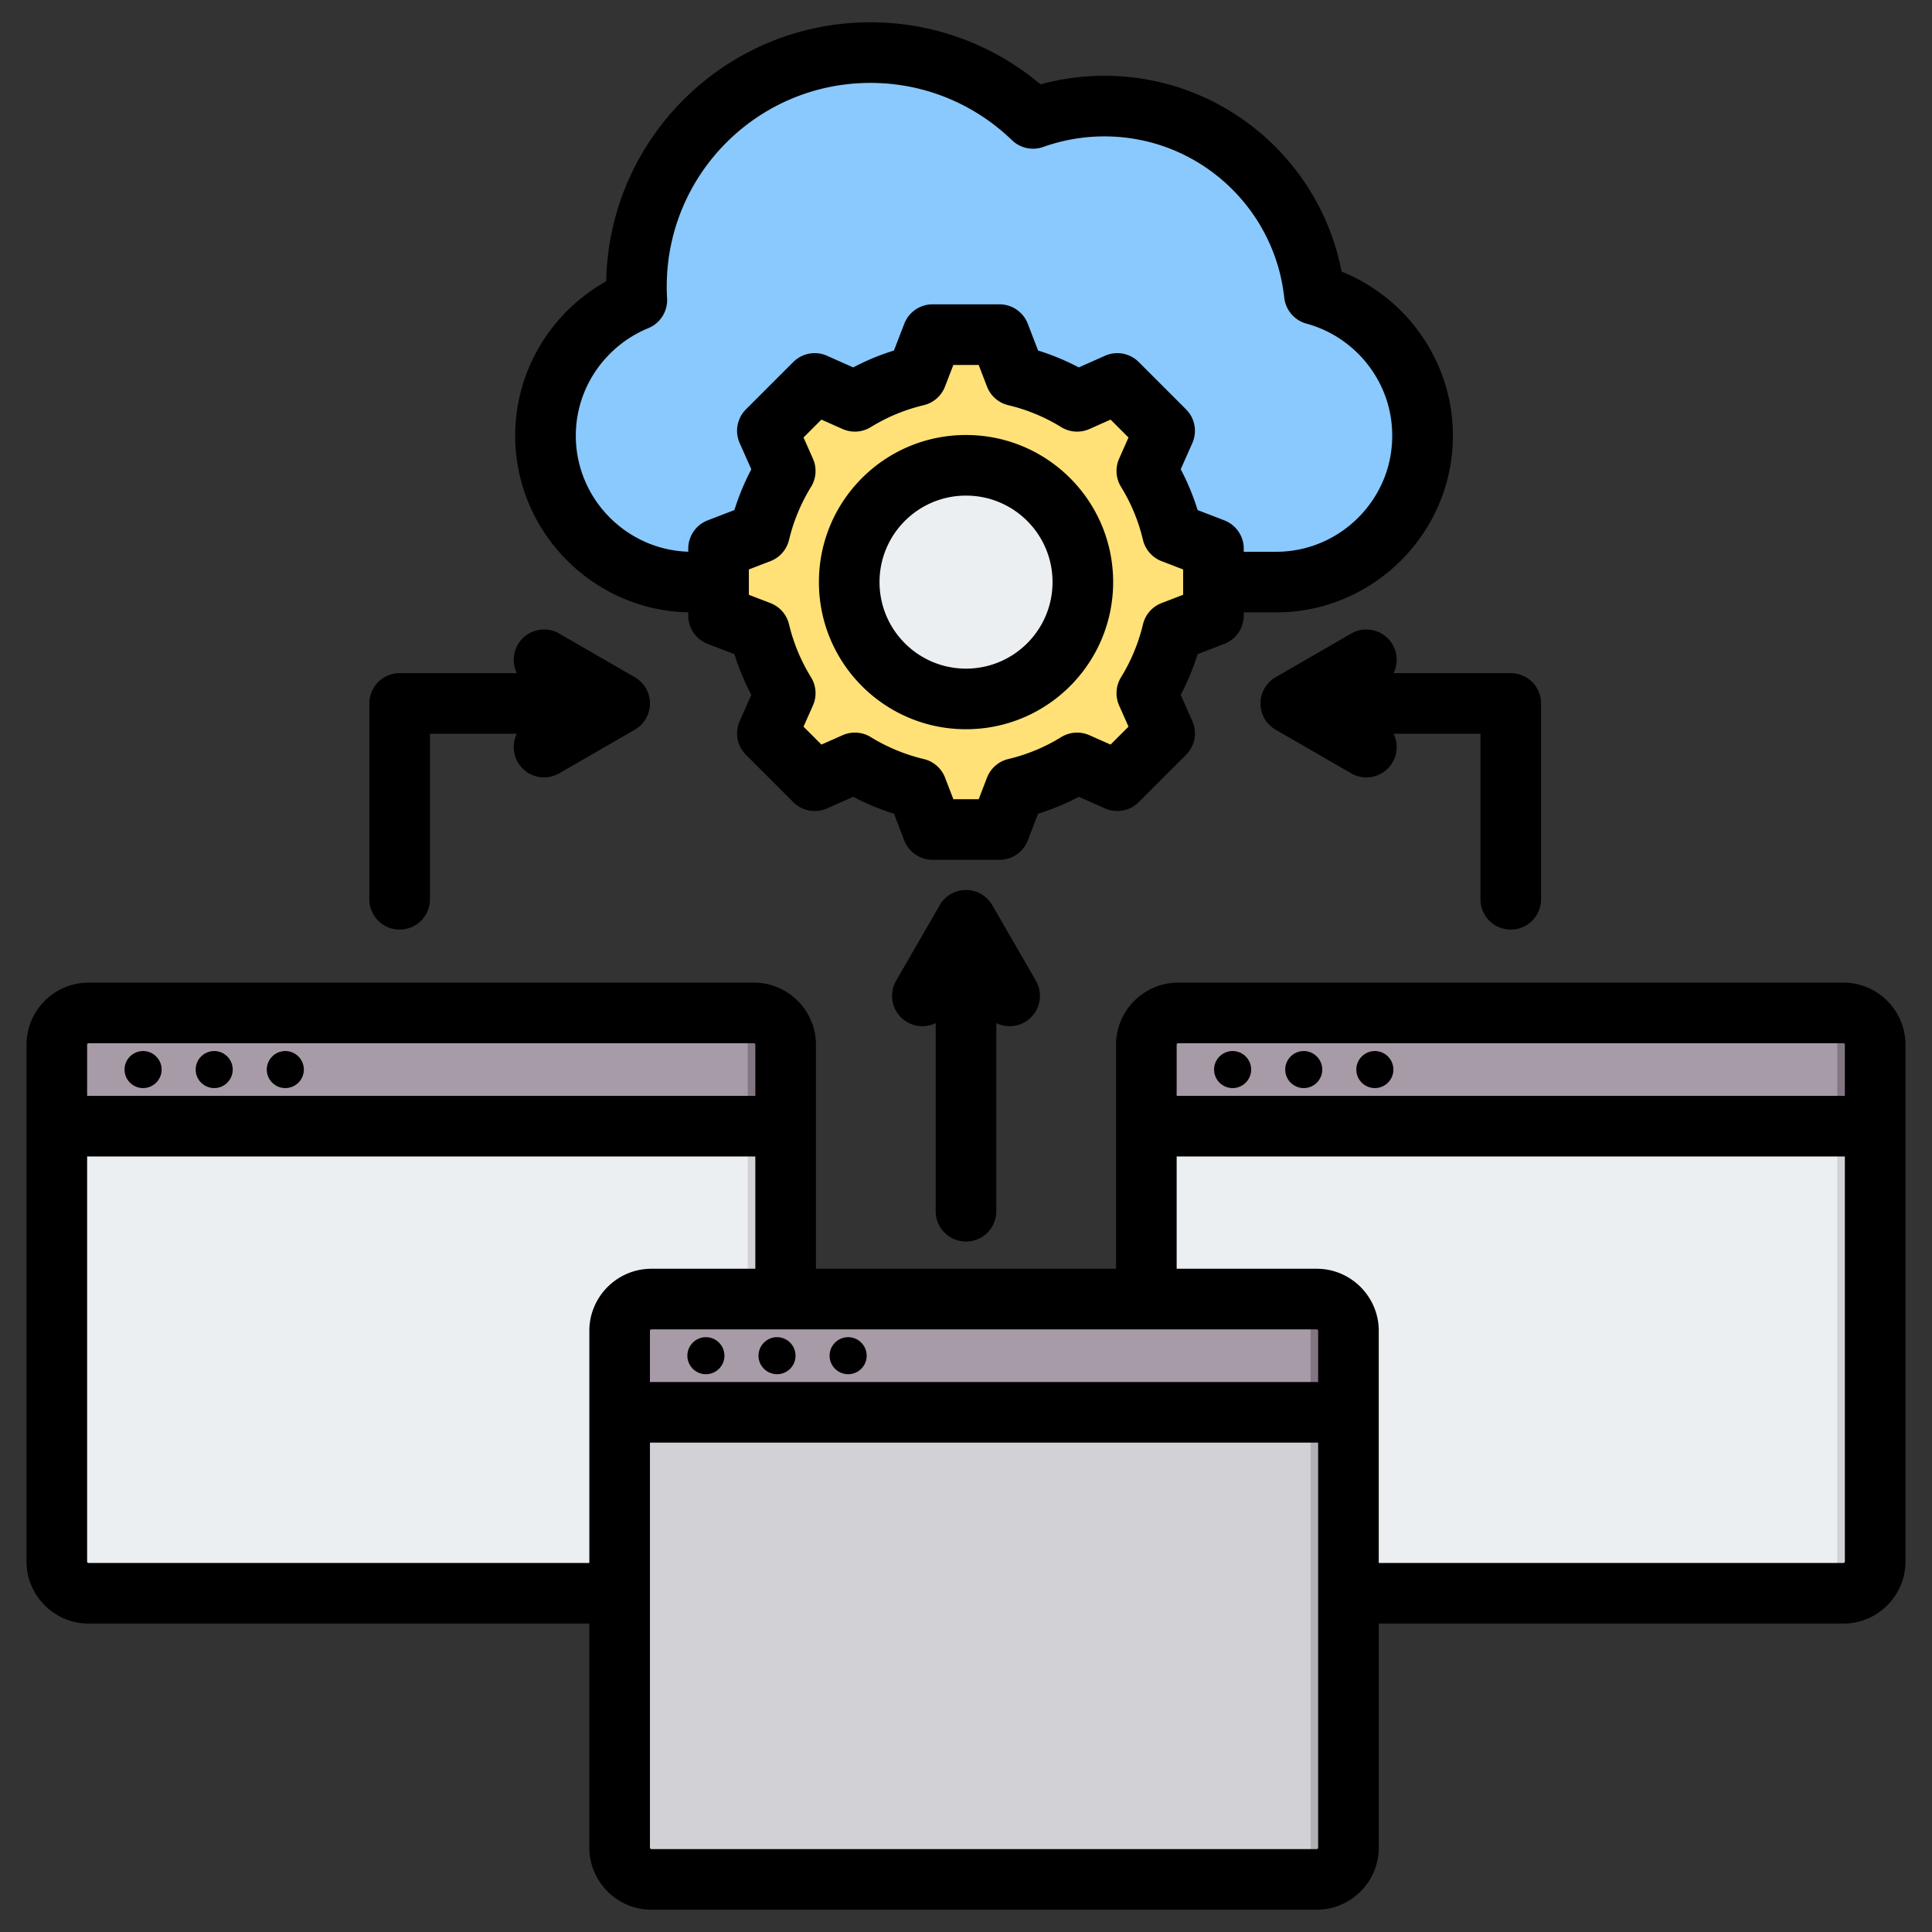
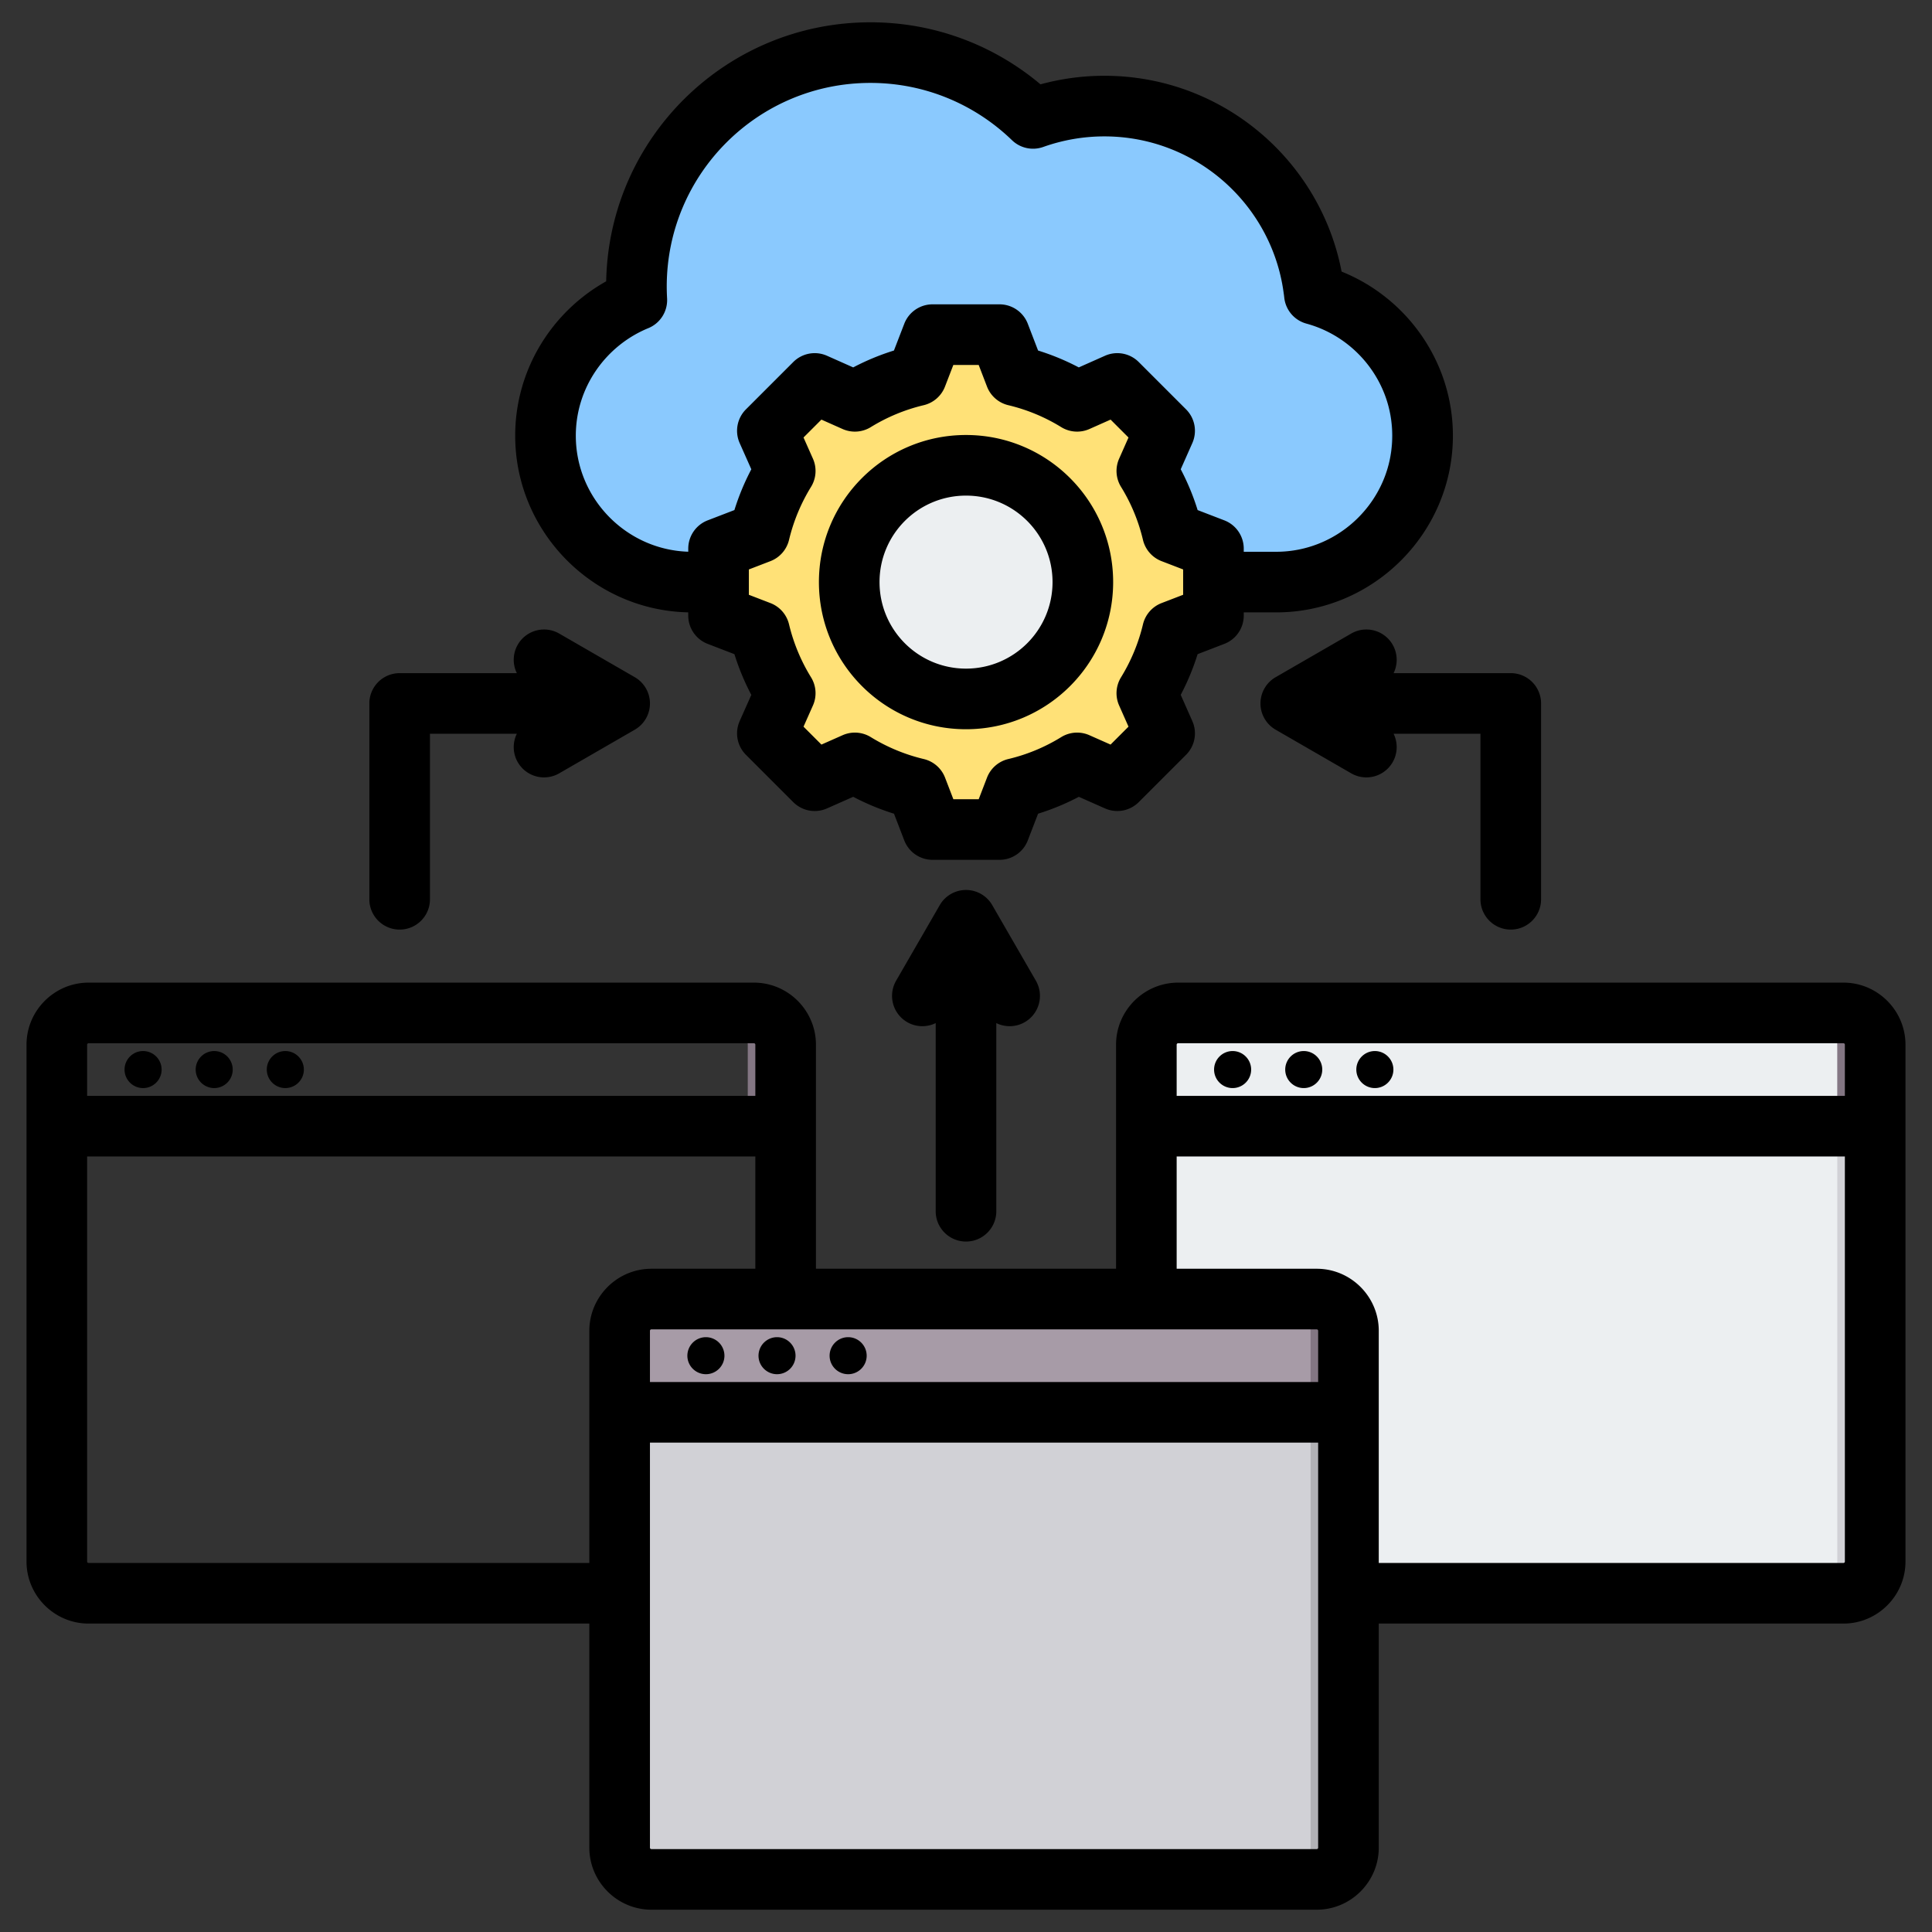
<svg xmlns="http://www.w3.org/2000/svg" version="1.1" width="512" height="512" x="0" y="0" viewBox="0 0 510 510" style="enable-background:new 0 0 512 512" xml:space="preserve" fill-rule="evenodd">
  <rect x="0" y="0" width="510" height="510" fill="#333333" stroke="none" />
  <g>
    <path fill="#8AC9FE" d="M336.893 153.628c21.248 0 38.622-17.374 38.622-38.621 0-17.374-11.792-32.754-28.539-37.311-3.019-27.913-26.659-49.673-55.426-49.673-6.607 0-12.93 1.14-18.798 3.247-11.165-10.766-26.26-17.374-42.95-17.374-34.121 0-61.749 27.685-61.749 61.749 0 1.196 0 2.392.114 3.589-14.127 5.753-24.152 19.652-24.152 35.773 0 21.247 17.43 38.621 38.678 38.621z" opacity="1" data-original="#8ac9fe" />
    <g fill="#60B7FF">
      <path d="M272.752 31.27c-11.165-10.766-26.26-17.374-42.95-17.374-1.367 0-2.734.057-4.045.171 15.039.969 30.59 9.171 40.786 19.026 1.994-.74 4.102-1.31 6.209-1.823zM336.893 153.628c21.248 0 38.622-17.374 38.622-38.621 0-17.374-11.792-32.754-28.539-37.311-3.019-27.913-26.659-49.673-55.426-49.673-1.367 0-2.734.057-4.101.171 26.887 1.937 48.476 22.9 51.381 49.502 16.747 4.557 28.539 19.937 28.539 37.311 0 21.247-17.374 38.621-38.621 38.621z" fill="#60B7FF" opacity="1" data-original="#60b7ff" />
    </g>
-     <path fill="#ECEFF1" d="M23.378 267.381h175.644c4.607 0 8.368 3.771 8.368 8.378v136.447c0 4.596-3.761 8.367-8.368 8.367H23.378c-4.607 0-8.378-3.771-8.378-8.367V275.759c0-4.607 3.771-8.378 8.378-8.378z" opacity="1" data-original="#eceff1" />
-     <path fill="#D1D1D6" d="M189.022 267.381h10c4.607 0 8.368 3.771 8.368 8.378v136.447c0 4.596-3.761 8.367-8.368 8.367h-10c4.607 0 8.368-3.771 8.368-8.367V275.759c0-4.607-3.761-8.378-8.368-8.378z" opacity="1" data-original="#d1d1d6" />
-     <path fill="#A79BA7" d="M23.378 267.381h175.644c4.607 0 8.368 3.771 8.368 8.378v21.517H15v-21.517c0-4.607 3.771-8.378 8.378-8.378z" opacity="1" data-original="#a79ba7" />
    <path fill="#837683" d="M189.022 267.381h10c4.607 0 8.368 3.771 8.368 8.378v21.517h-10v-21.517c0-4.607-3.761-8.378-8.368-8.378z" opacity="1" data-original="#837683" />
    <path fill="#FFE177" d="M268.02 99.084a55.754 55.754 0 0 1 16.345 6.774l10.621-4.712L307.5 113.66l-4.712 10.621a55.76 55.76 0 0 1 6.774 16.346l10.838 4.171v17.705l-10.838 4.171a55.797 55.797 0 0 1-6.774 16.337l4.712 10.621-12.514 12.522-10.621-4.72a55.773 55.773 0 0 1-16.345 6.782l-4.172 10.83h-17.704l-4.171-10.837a55.794 55.794 0 0 1-16.338-6.775l-10.621 4.72-12.522-12.522 4.72-10.613a55.953 55.953 0 0 1-6.782-16.345l-10.83-4.171v-17.705l10.83-4.171a55.779 55.779 0 0 1 6.782-16.346l-4.72-10.621 12.522-12.514 10.613 4.712a55.928 55.928 0 0 1 16.346-6.774l4.171-10.838h17.704z" opacity="1" data-original="#ffe177" />
    <path fill="#FFD064" d="m291.417 102.73 3.569-1.584L307.5 113.66l-4.712 10.621a55.76 55.76 0 0 1 6.774 16.346l10.838 4.171v17.705l-10.838 4.171a55.797 55.797 0 0 1-6.774 16.337l4.712 10.621-12.514 12.522-3.569-1.584 10.938-10.938-4.719-10.621a55.797 55.797 0 0 0 6.774-16.337l10.838-4.171v-17.705l-10.838-4.171a55.76 55.76 0 0 0-6.774-16.346l4.719-10.621zm-77.987 0 1.584-1.584 10.613 4.712c-.749.417-1.49.85-2.217 1.306zm54.59-3.646a55.754 55.754 0 0 1 16.345 6.774l-2.928 1.306c-5.052-3.113-12.792-6.705-18.57-8.08l-4.171-10.838h5.152zm-42.385 102.35-10.621 4.72-1.584-1.584 9.98-4.433c.727.448 1.468.88 2.225 1.297zm58.73 0a55.773 55.773 0 0 1-16.345 6.782l-4.172 10.83h-5.152l4.171-10.83c5.778-1.375 13.518-4.966 18.578-8.079z" opacity="1" data-original="#ffd064" />
    <path fill="#ECEFF1" d="M254.997 122.771c17.054 0 30.879 13.824 30.879 30.878 0 17.049-13.825 30.873-30.879 30.873-17.048 0-30.873-13.824-30.873-30.873 0-17.054 13.825-30.878 30.873-30.878z" opacity="1" data-original="#eceff1" />
-     <path fill="#D1D1D6" d="M254.997 122.771a29.2 29.2 0 0 1 2.095.075c-16.076 1.073-28.79 14.451-28.79 30.803 0 16.346 12.714 29.725 28.79 30.804-.696.044-1.393.069-2.095.069-17.048 0-30.873-13.824-30.873-30.873 0-17.054 13.825-30.878 30.873-30.878z" opacity="1" data-original="#d1d1d6" />
    <path fill="#ECEFF1" d="M310.989 267.381h175.644c4.607 0 8.367 3.771 8.367 8.378v136.447c0 4.596-3.76 8.367-8.367 8.367H310.989c-4.607 0-8.379-3.771-8.379-8.367V275.759c0-4.607 3.772-8.378 8.379-8.378z" opacity="1" data-original="#eceff1" />
    <path fill="#D1D1D6" d="M476.633 267.381h10c4.607 0 8.367 3.771 8.367 8.378v136.447c0 4.596-3.76 8.367-8.367 8.367h-10c4.607 0 8.367-3.771 8.367-8.367V275.759c0-4.607-3.76-8.378-8.367-8.378z" opacity="1" data-original="#d1d1d6" />
-     <path fill="#A79BA7" d="M310.989 267.381h175.644c4.607 0 8.367 3.771 8.367 8.378v21.517H302.61v-21.517c0-4.607 3.772-8.378 8.379-8.378z" opacity="1" data-original="#a79ba7" />
    <path fill="#837683" d="M476.633 267.381h10c4.607 0 8.367 3.771 8.367 8.378v21.517h-10v-21.517c0-4.607-3.76-8.378-8.367-8.378z" opacity="1" data-original="#837683" />
    <path fill="#D1D1D6" d="M171.948 342.911h175.644c4.607 0 8.367 3.771 8.367 8.378v136.448c0 4.595-3.76 8.367-8.367 8.367H171.948c-4.607 0-8.378-3.772-8.378-8.367V351.289c0-4.607 3.771-8.378 8.378-8.378z" opacity="1" data-original="#d1d1d6" />
    <path fill="#B1B1B5" d="M337.592 342.911h10c4.607 0 8.367 3.771 8.367 8.378v136.448c0 4.595-3.76 8.367-8.367 8.367h-10c4.607 0 8.367-3.772 8.367-8.367V351.289c0-4.607-3.76-8.378-8.367-8.378z" opacity="1" data-original="#b1b1b5" />
    <path fill="#A79BA7" d="M171.948 342.911h175.644c4.607 0 8.367 3.771 8.367 8.378v21.517H163.57v-21.517c0-4.607 3.771-8.378 8.378-8.378z" opacity="1" data-original="#a79ba7" />
    <path fill="#837683" d="M337.592 342.911h10c4.607 0 8.367 3.771 8.367 8.378v21.517h-10v-21.517c0-4.607-3.76-8.378-8.367-8.378z" opacity="1" data-original="#837683" />
    <path d="M7 412.215V275.768c0-9.006 7.372-16.378 16.378-16.378h175.644c9.009 0 16.368 7.369 16.368 16.378v59.152h79.22v-59.152c0-9.006 7.373-16.378 16.379-16.378h175.644c9.009 0 16.367 7.369 16.367 16.378v136.447c0 8.991-7.356 16.368-16.367 16.368H363.959v59.163c0 8.99-7.355 16.367-16.367 16.367H171.948c-9.009 0-16.378-7.38-16.378-16.367v-59.163H23.378c-9.009 0-16.378-7.38-16.378-16.368zm192.39-122.93v-13.517a.374.374 0 0 0-.368-.378H23.378a.379.379 0 0 0-.378.378v13.517zm0 45.635v-29.635H23v106.93c0 .205.173.368.378.368H155.57v-61.285c0-9.005 7.372-16.378 16.378-16.378zm148.202 16H171.948a.379.379 0 0 0-.378.378v13.517h176.389v-13.517a.374.374 0 0 0-.367-.378zm-36.982-45.635v29.635h36.982c9.009 0 16.367 7.37 16.367 16.378v61.285h122.674a.369.369 0 0 0 .367-.368v-106.93zm176.39-16v-13.517a.374.374 0 0 0-.367-.378H310.989a.38.38 0 0 0-.379.378v13.517zm-315.43 91.53v106.931c0 .204.173.367.378.367h175.644a.369.369 0 0 0 .367-.367V380.815zm172.59-93.59c-2.693 0-4.892-2.188-4.892-4.882s2.199-4.893 4.892-4.893c2.694 0 4.882 2.199 4.882 4.893s-2.188 4.882-4.882 4.882zm18.769 0c-2.694 0-4.893-2.188-4.893-4.882s2.199-4.893 4.893-4.893c2.693 0 4.892 2.199 4.892 4.893s-2.199 4.882-4.892 4.882zm-37.548 0c-2.694 0-4.893-2.188-4.893-4.882s2.199-4.893 4.893-4.893 4.893 2.199 4.893 4.893-2.199 4.882-4.893 4.882zm-268.831 0c-2.694 0-4.893-2.188-4.893-4.882s2.199-4.893 4.893-4.893 4.882 2.199 4.882 4.893-2.188 4.882-4.882 4.882zm-18.779 0c-2.694 0-4.893-2.188-4.893-4.882s2.199-4.893 4.893-4.893c2.693 0 4.892 2.199 4.892 4.893s-2.199 4.882-4.892 4.882zm37.547 0c-2.693 0-4.892-2.188-4.892-4.882s2.199-4.893 4.892-4.893c2.694 0 4.893 2.199 4.893 4.893s-2.199 4.882-4.893 4.882zm148.57 75.53c-2.694 0-4.893-2.188-4.893-4.882 0-2.693 2.199-4.892 4.893-4.892s4.893 2.199 4.893 4.892c0 2.694-2.199 4.882-4.893 4.882zm-37.548 0c-2.693 0-4.892-2.188-4.892-4.882a4.903 4.903 0 0 1 4.892-4.892 4.903 4.903 0 0 1 4.893 4.892c0 2.694-2.199 4.882-4.893 4.882zm18.78 0c-2.694 0-4.893-2.188-4.893-4.882a4.903 4.903 0 0 1 4.893-4.892c2.693 0 4.881 2.199 4.881 4.892a4.885 4.885 0 0 1-4.881 4.882zm-23.439-201.11c-25.223-.524-45.682-21.308-45.682-46.626 0-17.467 9.724-32.765 24.017-40.759.744-37.892 31.685-68.373 69.755-68.373 17.105 0 32.763 6.169 44.892 16.375a64.013 64.013 0 0 1 16.857-2.259c31.085 0 56.975 22.256 62.627 51.69 17.167 6.89 29.383 23.746 29.383 43.326 0 25.644-20.989 46.636-46.658 46.636h-8.553v.846a8 8 0 0 1-5.126 7.466l-7.054 2.715a64.114 64.114 0 0 1-4.459 10.747l3.068 6.925a8 8 0 0 1-1.658 8.897l-12.494 12.495a8 8 0 0 1-8.897 1.657l-6.914-3.063a63.395 63.395 0 0 1-10.759 4.457l-2.714 7.051a8 8 0 0 1-7.466 5.127h-17.674a8 8 0 0 1-7.466-5.127l-2.713-7.051a63.877 63.877 0 0 1-10.766-4.462l-6.926 3.068a8 8 0 0 1-8.897-1.657l-12.494-12.495a8 8 0 0 1-1.653-8.907l3.073-6.91a63.935 63.935 0 0 1-4.461-10.749l-7.062-2.718a8 8 0 0 1-5.126-7.466zm146.638-15.99h8.553c16.865 0 30.658-13.788 30.658-30.636 0-14.107-9.656-26.056-22.661-29.591a8 8 0 0 1-5.856-6.858c-2.592-23.931-22.87-42.567-47.493-42.567-5.653 0-11.092.996-16.141 2.792a8.002 8.002 0 0 1-8.24-1.785c-9.671-9.347-22.842-15.123-37.368-15.123-29.699 0-53.769 24.07-53.769 53.769 0 1.061.038 2.103.093 3.145a8.003 8.003 0 0 1-4.952 7.822c-11.185 4.589-19.144 15.599-19.144 28.396 0 16.522 13.264 30.101 29.682 30.621v-.812a8.001 8.001 0 0 1 5.126-7.467l7.059-2.716a63.986 63.986 0 0 1 4.465-10.764l-3.074-6.914a8 8 0 0 1 1.653-8.907l12.494-12.495a8 8 0 0 1 8.907-1.653l6.914 3.075a63.534 63.534 0 0 1 10.753-4.456l2.731-7.075a7.999 7.999 0 0 1 7.463-5.12h17.674c3.311 0 6.28 2.04 7.467 5.131l2.715 7.066a63.503 63.503 0 0 1 10.746 4.454l6.915-3.075a8 8 0 0 1 8.907 1.653l12.494 12.495a8 8 0 0 1 1.658 8.896l-3.065 6.919a63.379 63.379 0 0 1 4.461 10.774l7.049 2.712a8.001 8.001 0 0 1 5.126 7.467zm-67.776-43.61-2.194-5.709h-6.689l-2.207 5.719a8 8 0 0 1-5.614 4.904 47.602 47.602 0 0 0-13.974 5.79 8 8 0 0 1-7.447.5l-5.586-2.484-4.723 4.723 2.484 5.586a8 8 0 0 1-.499 7.447 48.02 48.02 0 0 0-5.813 14.009 8 8 0 0 1-4.905 5.599l-5.695 2.192v6.687l5.695 2.192a8 8 0 0 1 4.904 5.593 47.9 47.9 0 0 0 5.807 13.986 8 8 0 0 1 .506 7.458l-2.484 5.586 4.729 4.729 5.591-2.477a8 8 0 0 1 7.419.494 48 48 0 0 0 14.004 5.8 7.998 7.998 0 0 1 5.621 4.911l2.192 5.695h6.688l2.191-5.695a8 8 0 0 1 5.617-4.91 47.384 47.384 0 0 0 13.963-5.784 8 8 0 0 1 7.447-.511l5.591 2.477 4.735-4.734-2.477-5.591a8.002 8.002 0 0 1 .493-7.42 48.06 48.06 0 0 0 5.802-13.991 8 8 0 0 1 4.909-5.616l5.695-2.192v-6.687l-5.695-2.192a8.002 8.002 0 0 1-4.911-5.622 47.502 47.502 0 0 0-5.789-13.986 8 8 0 0 1-.504-7.437l2.476-5.591-4.728-4.728-5.586 2.484a8 8 0 0 1-7.447-.5 47.602 47.602 0 0 0-13.974-5.79 8.002 8.002 0 0 1-5.618-4.914zM255 114.829c21.452 0 38.844 17.375 38.844 38.826S276.451 192.5 255 192.5c-21.452 0-38.826-17.393-38.826-38.845 0-21.453 17.373-38.826 38.826-38.826zm0 16c-12.612 0-22.826 10.214-22.826 22.826 0 12.614 10.212 22.845 22.826 22.845 12.615 0 22.844-10.23 22.844-22.845 0-12.613-10.23-22.826-22.844-22.826zm-18.45 128.06 11.522-19.956a7.989 7.989 0 0 1 6.928-4 7.989 7.989 0 0 1 6.928 4l11.522 19.956a8.004 8.004 0 0 1-2.928 10.929 7.998 7.998 0 0 1-7.522.254v49.668c0 4.415-3.585 8-8 8s-8-3.585-8-8v-49.668a7.998 7.998 0 0 1-7.522-.254 8.004 8.004 0 0 1-2.928-10.929zm97.281-77.241a7.996 7.996 0 0 1 2.903-2.884l19.956-11.522a8.003 8.003 0 0 1 10.928 2.928 7.995 7.995 0 0 1 .255 7.522h30.932a8 8 0 0 1 8 8v51.698c0 4.415-3.584 8-8 8-4.415 0-8-3.585-8-8v-43.698h-22.932a7.995 7.995 0 0 1-.255 7.522 8.003 8.003 0 0 1-10.928 2.928l-19.956-11.522a7.989 7.989 0 0 1-4-6.928c0-1.475.4-2.857 1.097-4.044zm-197.4-3.956a7.992 7.992 0 0 1 .254-7.522 8.003 8.003 0 0 1 10.928-2.928l19.957 11.522a7.994 7.994 0 0 1 2.902 2.884c.698 1.187 1.098 2.569 1.098 4.044s-.4 2.857-1.098 4.044a7.986 7.986 0 0 1-2.902 2.884l-19.957 11.522a8.003 8.003 0 0 1-10.928-2.928 7.992 7.992 0 0 1-.254-7.522h-22.933v43.698c0 4.415-3.584 8-8 8-4.415 0-8-3.585-8-8v-51.698a8 8 0 0 1 8-8z" fill="#000000" opacity="1" data-original="#000000" />
  </g>
</svg>